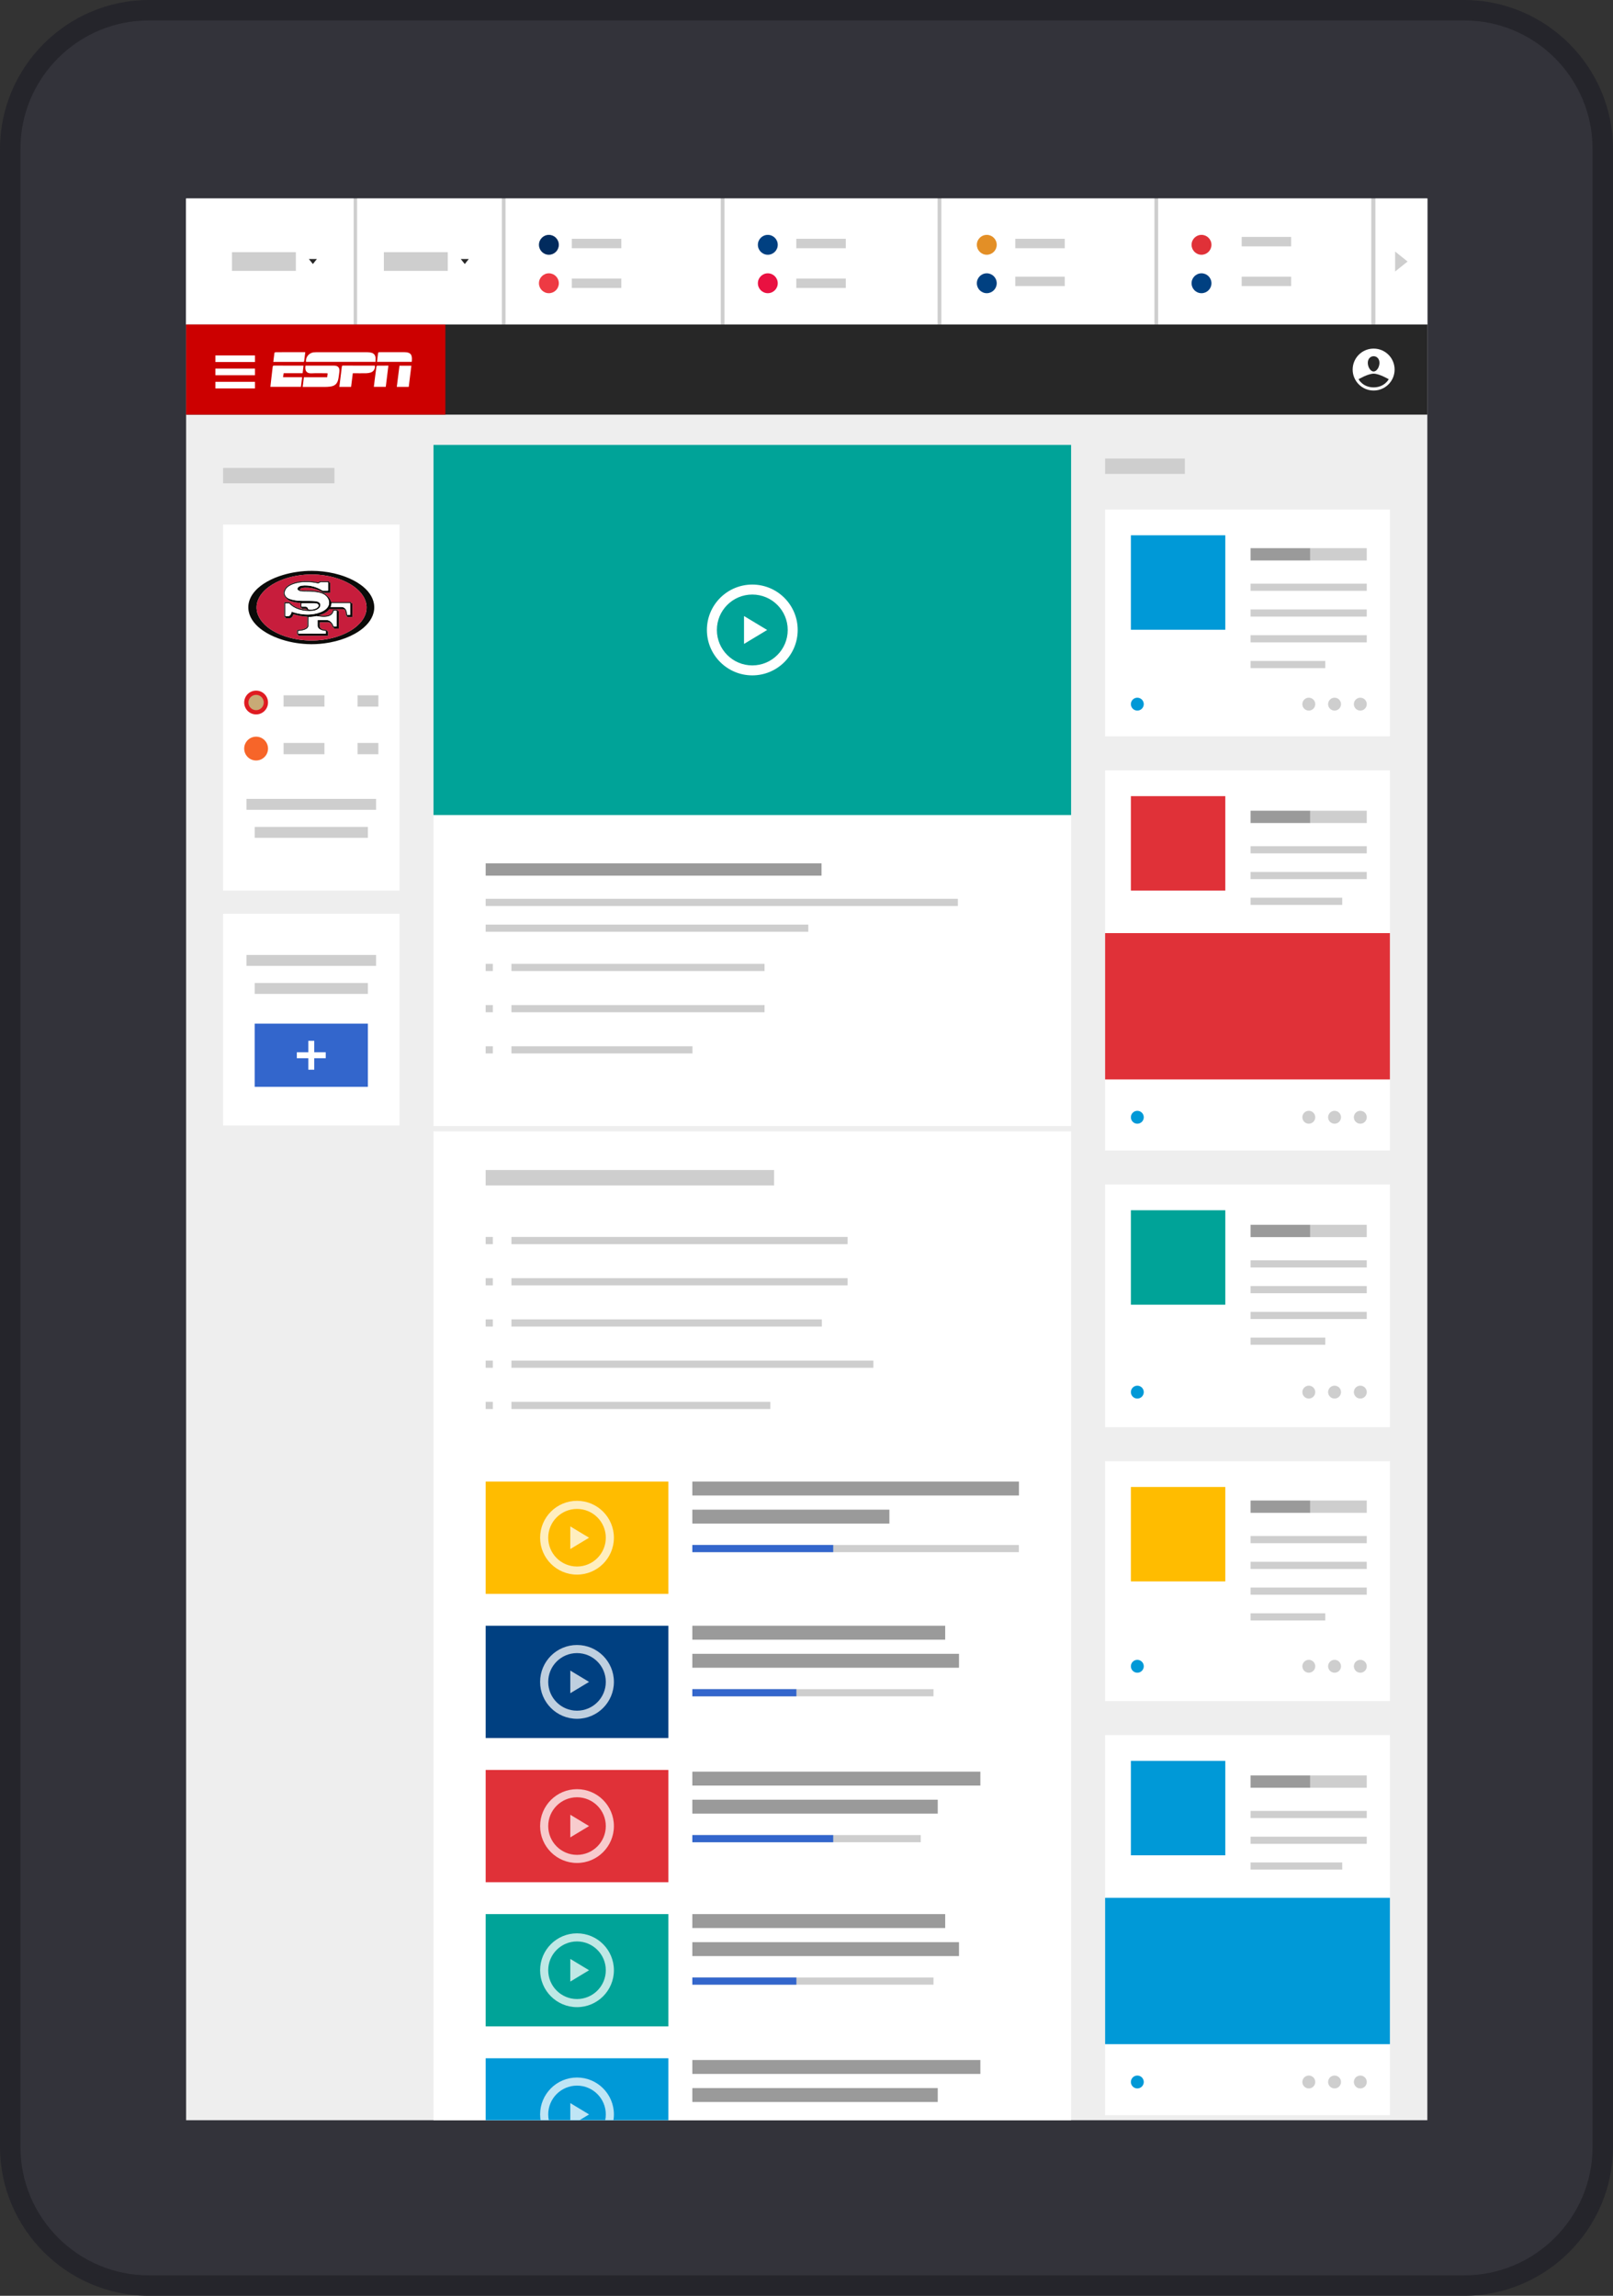
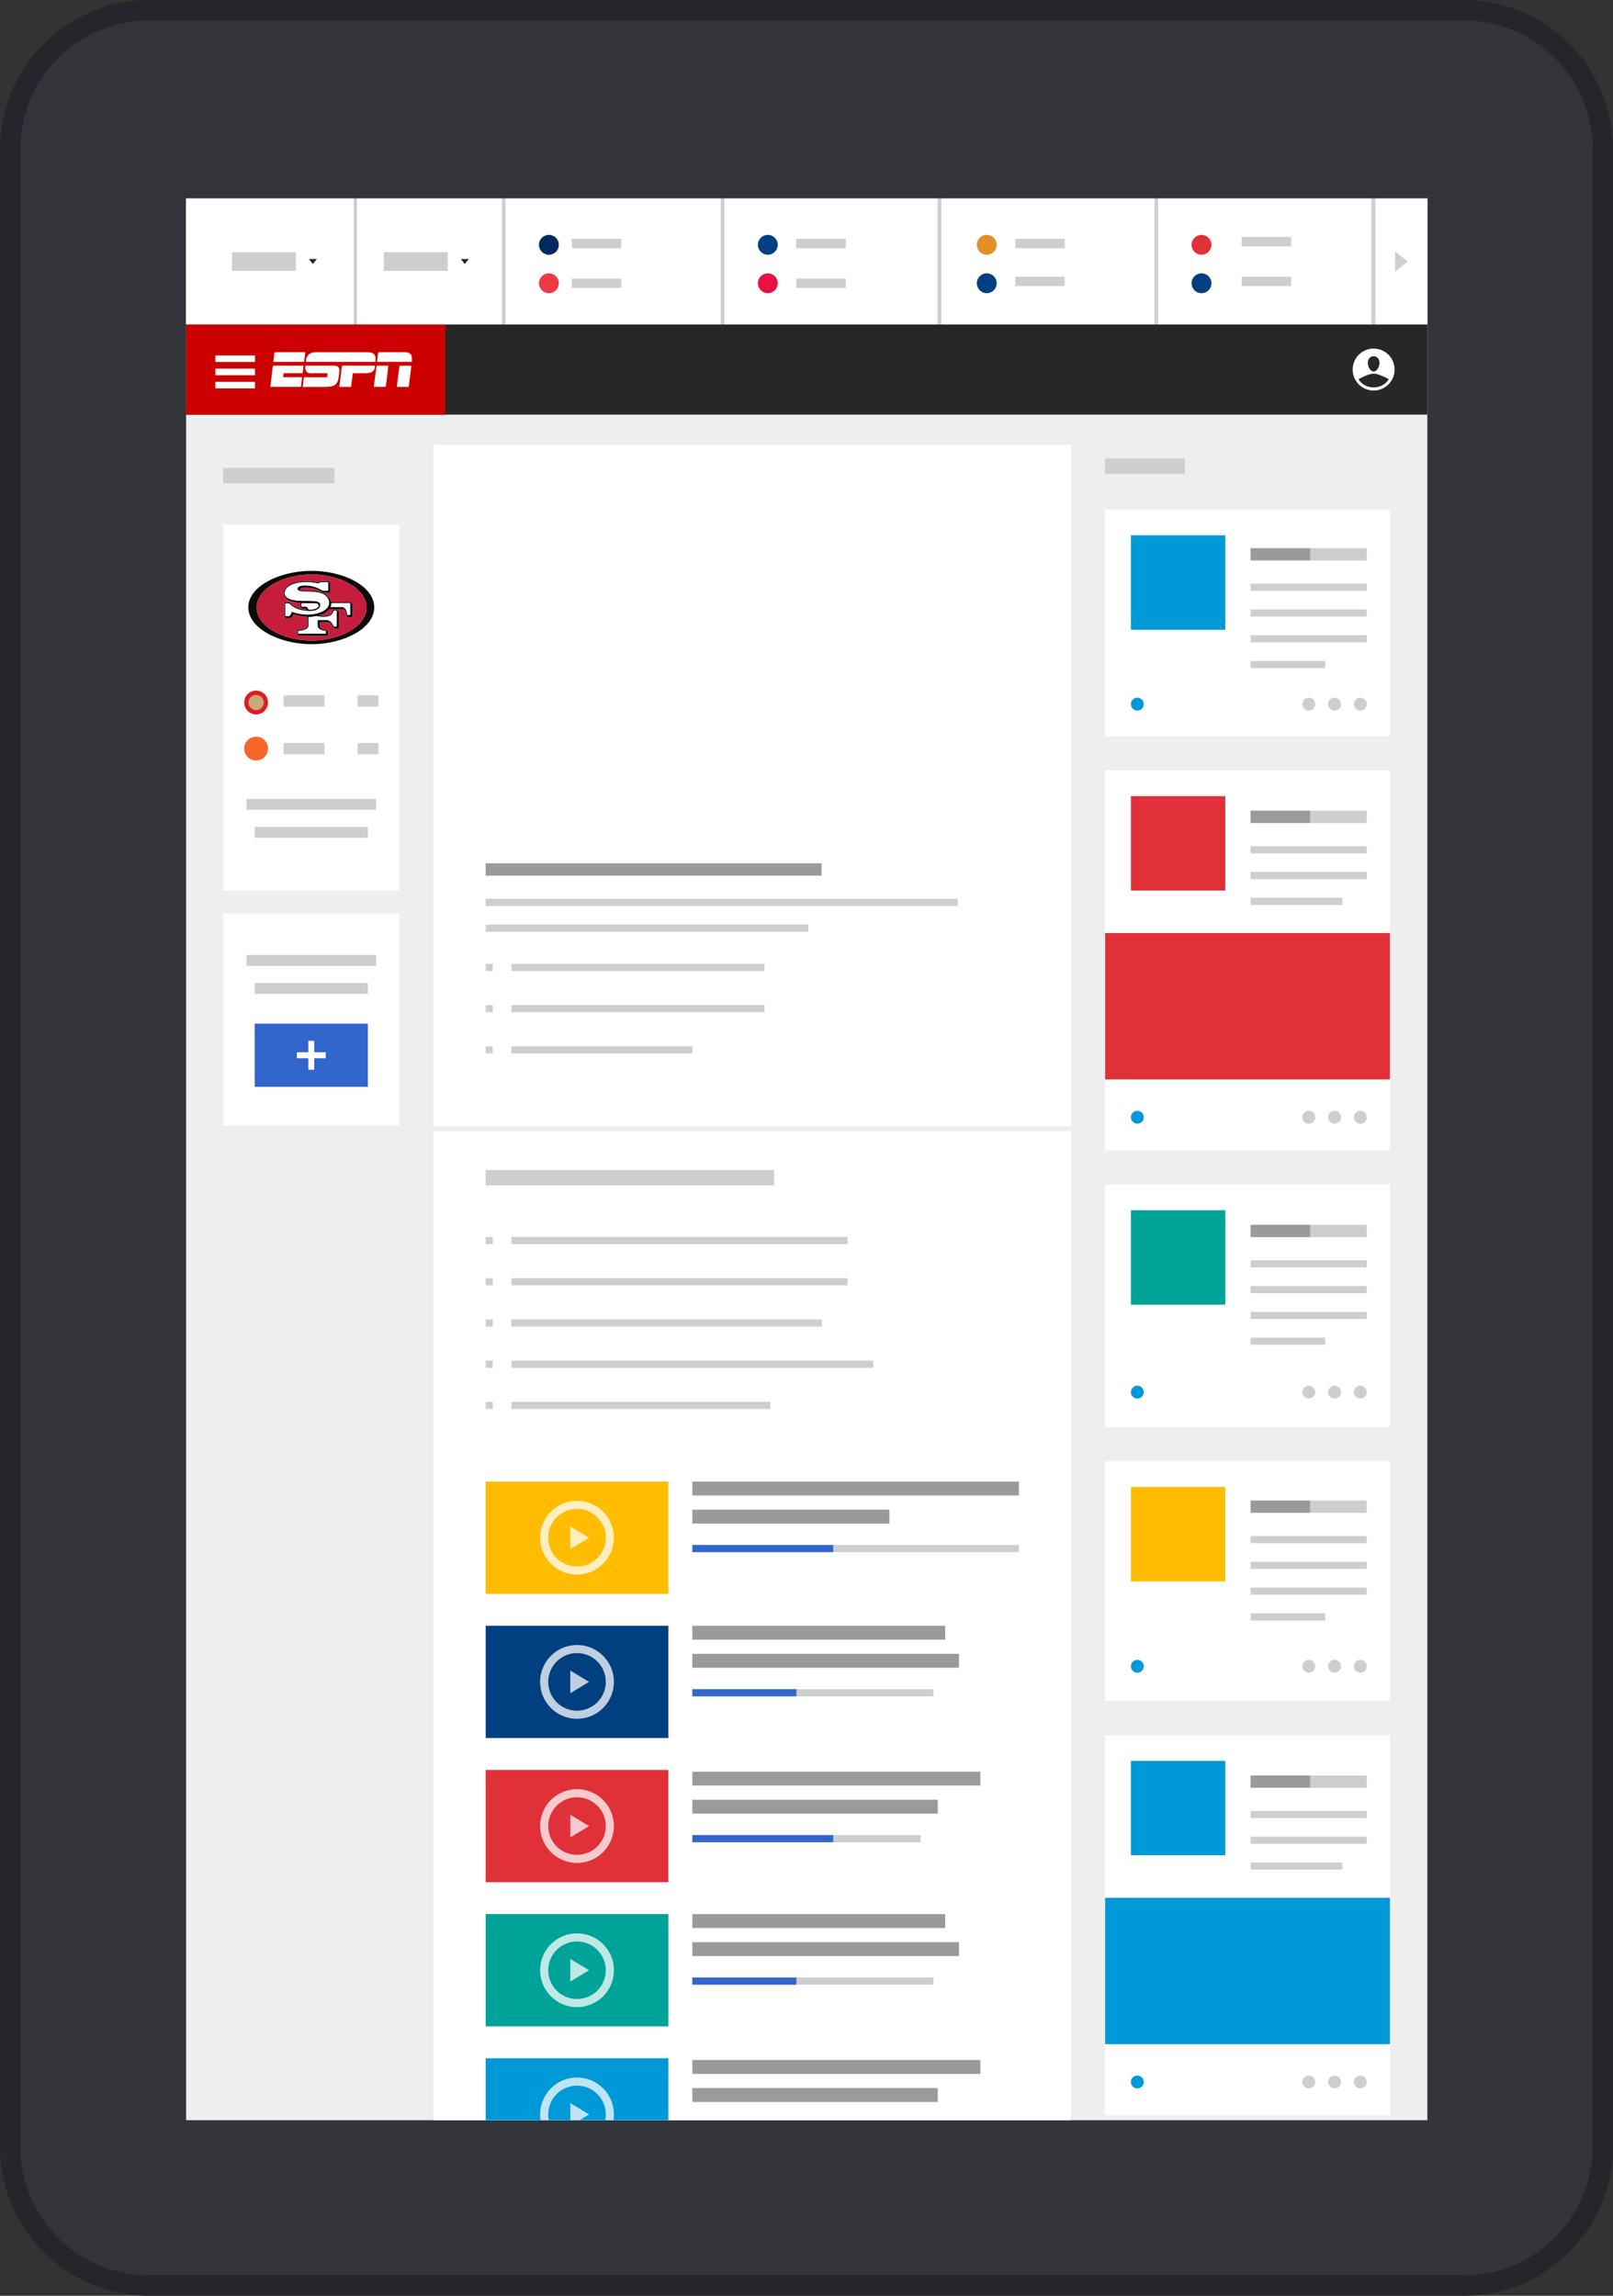
<svg xmlns="http://www.w3.org/2000/svg" xmlns:xlink="http://www.w3.org/1999/xlink" width="758.919" height="1080" viewBox="0 0 758.919 1080">
  <rect x="0" y="0" width="758.919" height="1080" fill="#333333" stroke="none" />
  <path fill="#25252B" d="M758.918 1009.946c0 38.527-31.526 70.054-70.054 70.054h-618.811c-38.532 0-70.053-31.526-70.053-70.054v-939.892c0-38.533 31.521-70.054 70.053-70.054h618.812c38.527 0 70.054 31.521 70.054 70.054v939.892z" />
  <path fill="#33333A" d="M9.607 70.054c0-33.329 27.115-60.445 60.445-60.445h618.812c33.329 0 60.445 27.116 60.445 60.445v939.893c0 33.329-27.116 60.445-60.445 60.445h-618.811c-33.33 0-60.445-27.116-60.445-60.445v-939.893z" />
  <defs>
    <path id="a" d="M87.567 93.402h584v904h-584z" />
  </defs>
  <clipPath id="b">
    <use xlink:href="#a" overflow="visible" />
  </clipPath>
  <g clip-path="url(#b)">
    <path fill="#eee" d="M87.567 93.402h584v904h-584z" />
    <path fill="#CECECE" d="M87.567 93.402h584v59.245h-584z" />
    <path fill="#fff" d="M87.567 93.402h78.832v59.245h-78.832z" />
    <path fill="#CECECE" d="M109.142 118.625h30.066v8.8h-30.066z" />
    <path fill="#272727" d="M147.208 124.206l-1.89-2.363h3.782l-1.892 2.363z" />
    <path fill="#fff" d="M647.121 93.402h24.446v59.245h-24.446z" />
    <path fill="#CECECE" d="M662.276 123.026l-5.865 4.688v-9.379l5.865 4.691z" />
    <path fill="#fff" d="M168.013 93.402h68.102v59.245h-68.102zM237.861 93.402h101.256v59.245h-101.256zM340.864 93.402h100.281v59.245h-100.281zM442.891 93.402h100.28v59.245h-100.28zM544.917 93.402h100.28v59.245h-100.28z" />
    <path fill="#CECECE" d="M180.605 118.625h30.066v8.8h-30.066z" />
    <path fill="#272727" d="M218.675 124.206l-1.891-2.363h3.782l-1.891 2.363z" />
    <circle fill="#012B5E" cx="258.252" cy="115.166" r="4.678" />
    <circle fill="#EE3A43" cx="258.252" cy="133.251" r="4.678" />
    <path fill="#CECECE" d="M269.042 112.343h23.28v4.429h-23.28zM269.042 131.035h23.28v4.429h-23.28z" />
    <circle fill="#004081" cx="361.257" cy="115.166" r="4.676" />
    <circle fill="#E91141" cx="361.257" cy="133.251" r="4.676" />
    <path fill="#CECECE" d="M374.665 112.343h23.281v4.429h-23.281zM374.665 131.035h23.281v4.429h-23.281z" />
    <circle fill="#E38F26" cx="464.281" cy="115.166" r="4.677" />
    <circle fill="#004081" cx="464.281" cy="133.251" r="4.677" />
    <path fill="#CECECE" d="M477.688 112.343h23.284v4.429h-23.284zM477.688 130.159h23.284v4.428h-23.284z" />
    <circle fill="#E03138" cx="565.31" cy="115.166" r="4.678" />
    <circle fill="#004081" cx="565.31" cy="133.251" r="4.678" />
    <path fill="#CECECE" d="M584.206 111.464h23.284v4.428h-23.284zM584.206 130.159h23.284v4.428h-23.284z" />
    <path fill="#fff" d="M203.959 532.228h300v512.18h-300zM203.959 209.292h300v320.408h-300z" />
    <path fill="#CECECE" d="M228.506 550.409h135.701v7.242h-135.701z" />
    <g fill="#CECECE">
      <path d="M228.506 581.892h3.369v3.37h-3.369zM240.625 601.283h158.168v3.372h-158.168zM228.506 601.283h3.369v3.372h-3.369zM240.625 620.679h146.049v3.369h-146.049zM228.506 620.679h3.369v3.369h-3.369zM240.625 581.892h158.168v3.37h-158.168zM240.625 640.07h170.291v3.372h-170.291zM228.506 640.07h3.367v3.372h-3.367zM240.625 659.466h121.809v3.369h-121.809zM228.506 659.466h3.367v3.369h-3.367z" />
    </g>
    <path fill="#CECECE" d="M228.506 453.415h3.369v3.37h-3.369zM240.631 472.807h119.092v3.372h-119.092zM228.506 472.807h3.369v3.372h-3.369zM240.631 492.202h85.186v3.37h-85.186zM228.506 492.202h3.369v3.37h-3.369zM240.631 453.415h119.092v3.37h-119.092z" />
    <path fill="#9A9A9A" d="M228.506 406.124h158.027v5.794h-158.027z" />
    <path fill="#CECECE" d="M228.506 422.826h222.17v3.37h-222.17zM228.506 434.948h151.781v3.368h-151.781z" />
-     <path fill="#00A398" d="M203.959 209.292h300v174.129h-300z" />
    <g fill="#fff">
      <path d="M353.959 274.997c-11.797 0-21.359 9.563-21.359 21.36 0 11.793 9.562 21.357 21.359 21.357 11.795 0 21.359-9.564 21.359-21.357 0-11.796-9.564-21.36-21.359-21.36zm0 38.027c-9.205 0-16.668-7.463-16.668-16.667 0-9.207 7.463-16.67 16.668-16.67 9.207 0 16.668 7.463 16.668 16.67 0 9.205-7.461 16.667-16.668 16.667zM350.066 302.913l10.877-6.556-10.877-6.56z" />
    </g>
    <path fill="#FFBC00" d="M228.506 696.97h85.955v52.823h-85.955z" />
    <g opacity=".75" fill="#fff">
      <path d="M271.482 706.021c-9.588 0-17.357 7.773-17.357 17.361 0 9.585 7.77 17.357 17.357 17.357s17.359-7.772 17.359-17.357c.001-9.587-7.771-17.361-17.359-17.361zm0 30.907c-7.482 0-13.545-6.064-13.545-13.545 0-7.484 6.062-13.548 13.545-13.548s13.549 6.063 13.549 13.548c0 7.48-6.066 13.545-13.549 13.545zM268.32 728.71l8.842-5.327-8.842-5.333z" />
    </g>
    <path fill="#CECECE" d="M325.75 726.8h153.627v3.368h-153.627z" />
    <path fill="#36c" d="M325.75 726.8h66.283v3.368h-66.283z" />
    <path fill="#9A9A9A" d="M325.75 696.97h153.666v6.548h-153.666zM325.75 710.174h92.713v6.548h-92.713z" />
    <path fill="#E03138" d="M228.506 832.616h85.955v52.823h-85.955z" />
    <g opacity=".75" fill="#fff">
      <path d="M271.482 841.668c-9.588 0-17.357 7.773-17.357 17.361 0 9.585 7.77 17.357 17.357 17.357s17.359-7.772 17.359-17.357c.001-9.588-7.771-17.361-17.359-17.361zm0 30.906c-7.482 0-13.545-6.064-13.545-13.545 0-7.484 6.062-13.548 13.545-13.548s13.549 6.063 13.549 13.548c0 7.481-6.066 13.545-13.549 13.545zM268.32 864.356l8.842-5.327-8.842-5.333z" />
    </g>
    <path fill="#CECECE" d="M325.75 863.26h107.463v3.368h-107.463z" />
    <path fill="#36c" d="M325.75 863.26h66.283v3.368h-66.283z" />
    <path fill="#9A9A9A" d="M325.75 833.43h135.52v6.548h-135.52zM325.75 846.634h115.463v6.548h-115.463z" />
    <path fill="#004081" d="M228.506 764.793h85.955v52.823h-85.955z" />
    <g opacity=".75" fill="#fff">
      <path d="M271.482 773.845c-9.588 0-17.357 7.773-17.357 17.361 0 9.585 7.77 17.357 17.357 17.357s17.359-7.772 17.359-17.357c.001-9.588-7.771-17.361-17.359-17.361zm0 30.906c-7.482 0-13.545-6.064-13.545-13.545 0-7.484 6.062-13.548 13.545-13.548s13.549 6.063 13.549 13.548c0 7.481-6.066 13.545-13.549 13.545zM268.32 796.533l8.842-5.327-8.842-5.333z" />
    </g>
    <path fill="#CECECE" d="M325.75 794.623h113.463v3.368h-113.463z" />
    <path fill="#36c" d="M325.75 794.623h48.955v3.368h-48.955z" />
    <path fill="#9A9A9A" d="M325.75 764.793h118.963v6.548h-118.963zM325.75 777.997h125.463v6.548h-125.463z" />
    <path fill="#0099D7" d="M228.506 968.263h85.955v52.823h-85.955z" />
    <g opacity=".75" fill="#fff">
      <path d="M271.482 977.314c-9.588 0-17.357 7.773-17.357 17.361 0 9.585 7.77 17.357 17.357 17.357s17.359-7.772 17.359-17.357c.001-9.587-7.771-17.361-17.359-17.361zm0 30.907c-7.482 0-13.545-6.064-13.545-13.545 0-7.484 6.062-13.548 13.545-13.548s13.549 6.063 13.549 13.548c0 7.48-6.066 13.545-13.549 13.545zM268.32 1000.003l8.842-5.327-8.842-5.333z" />
    </g>
    <path fill="#CECECE" d="M325.75 998.906h107.463v3.368h-107.463z" />
    <path fill="#36c" d="M325.75 998.906h66.283v3.368h-66.283z" />
    <path fill="#9A9A9A" d="M325.75 969.076h135.52v6.548h-135.52zM325.75 982.28h115.463v6.548h-115.463z" />
    <path fill="#00A398" d="M228.506 900.439h85.955v52.823h-85.955z" />
    <g opacity=".75" fill="#fff">
      <path d="M271.482 909.491c-9.588 0-17.357 7.773-17.357 17.361 0 9.585 7.77 17.357 17.357 17.357s17.359-7.772 17.359-17.357c.001-9.587-7.771-17.361-17.359-17.361zm0 30.906c-7.482 0-13.545-6.064-13.545-13.545 0-7.484 6.062-13.548 13.545-13.548s13.549 6.063 13.549 13.548c0 7.481-6.066 13.545-13.549 13.545zM268.32 932.18l8.842-5.327-8.842-5.333z" />
    </g>
    <path fill="#CECECE" d="M325.75 930.27h113.463v3.368h-113.463z" />
    <path fill="#36c" d="M325.75 930.27h48.955v3.368h-48.955z" />
    <path fill="#9A9A9A" d="M325.75 900.439h118.963v6.548h-118.963zM325.75 913.644h125.463v6.548h-125.463z" />
    <path fill="#CECECE" d="M519.959 215.7h37.52v7.24h-37.52z" />
    <path fill="#fff" d="M519.959 239.69h134v106.713h-134z" />
    <path fill="#9A9A9A" d="M588.4 257.872h28.088v5.793h-28.088z" />
    <path fill="#CECECE" d="M616.488 257.872h26.58v5.793h-26.58zM588.4 274.573h54.668v3.371h-54.668zM588.4 286.696h54.668v3.367h-54.668zM588.4 298.815h54.668v3.371h-54.668zM588.4 310.937h35.125v3.369h-35.125z" />
    <path fill="#0099D7" d="M532.08 251.812h44.428v44.428h-44.428z" />
    <circle fill="#0099D7" cx="535.114" cy="331.247" r="3.034" />
    <path fill="#CECECE" d="M640.033 334.282c-1.676 0-3.035-1.359-3.035-3.035 0-1.678 1.359-3.035 3.035-3.035 1.678 0 3.035 1.357 3.035 3.035 0 1.676-1.357 3.035-3.035 3.035zm-9.086-3.035c0-1.676-1.359-3.035-3.035-3.035-1.678 0-3.035 1.359-3.035 3.035s1.357 3.035 3.035 3.035c1.676 0 3.035-1.359 3.035-3.035zm-12.119 0c0-1.676-1.359-3.035-3.037-3.035-1.674 0-3.035 1.359-3.035 3.035s1.361 3.035 3.035 3.035c1.678 0 3.037-1.359 3.037-3.035z" />
    <path fill="#fff" d="M519.959 557.208h134v114.178h-134z" />
    <path fill="#9A9A9A" d="M588.4 576.183h28.088v5.793h-28.088z" />
    <path fill="#CECECE" d="M616.488 576.183h26.58v5.793h-26.58zM588.4 592.882h54.668v3.367h-54.668zM588.4 605.003h54.668v3.367h-54.668zM588.4 617.124h54.668v3.367h-54.668zM588.4 629.245h35.125v3.367h-35.125z" />
    <path fill="#00A398" d="M532.08 569.327h44.428v44.428h-44.428z" />
    <circle fill="#0099D7" cx="535.114" cy="654.886" r="3.034" />
    <path fill="#CECECE" d="M640.033 657.919c-1.676 0-3.035-1.357-3.035-3.033 0-1.678 1.359-3.037 3.035-3.037 1.678 0 3.035 1.359 3.035 3.037 0 1.676-1.357 3.033-3.035 3.033zm-9.086-3.033c0-1.678-1.359-3.037-3.035-3.037-1.678 0-3.035 1.359-3.035 3.037 0 1.676 1.357 3.033 3.035 3.033 1.676 0 3.035-1.357 3.035-3.033zm-12.119 0c0-1.678-1.359-3.037-3.037-3.037-1.674 0-3.035 1.359-3.035 3.037 0 1.676 1.361 3.033 3.035 3.033 1.678 0 3.037-1.357 3.037-3.033z" />
    <path fill="#fff" d="M519.959 362.403h134v178.805h-134z" />
    <path fill="#E03138" d="M519.959 438.958h134v68.834h-134z" />
    <path fill="#9A9A9A" d="M588.4 381.378h28.088v5.793h-28.088z" />
    <path fill="#CECECE" d="M616.488 381.378h26.58v5.793h-26.58zM588.4 398.077h54.668v3.367h-54.668zM588.4 410.198h54.668v3.367h-54.668zM588.4 422.319h43.125v3.367h-43.125z" />
    <path fill="#E03138" d="M532.08 374.522h44.428v44.428h-44.428z" />
    <circle fill="#0099D7" cx="535.114" cy="525.589" r="3.034" />
    <path fill="#CECECE" d="M640.033 528.624c-1.676 0-3.035-1.357-3.035-3.033 0-1.678 1.359-3.037 3.035-3.037 1.678 0 3.035 1.359 3.035 3.037 0 1.676-1.357 3.033-3.035 3.033zm-9.086-3.033c0-1.678-1.359-3.037-3.035-3.037-1.678 0-3.035 1.359-3.035 3.037 0 1.676 1.357 3.033 3.035 3.033 1.676 0 3.035-1.357 3.035-3.033zm-12.119 0c0-1.678-1.359-3.037-3.037-3.037-1.674 0-3.035 1.359-3.035 3.037 0 1.676 1.361 3.033 3.035 3.033 1.678 0 3.037-1.357 3.037-3.033z" />
    <path fill="#fff" d="M519.959 816.231h134v178.805h-134z" />
    <path fill="#0099D7" d="M519.959 892.786h134v68.834h-134z" />
    <path fill="#9A9A9A" d="M588.4 835.206h28.088v5.793h-28.088z" />
    <path fill="#CECECE" d="M616.488 835.206h26.58v5.793h-26.58zM588.4 851.905h54.668v3.367h-54.668zM588.4 864.026h54.668v3.367h-54.668zM588.4 876.147h43.125v3.367h-43.125z" />
    <path fill="#0099D7" d="M532.08 828.351h44.428v44.428h-44.428z" />
    <circle fill="#0099D7" cx="535.114" cy="979.417" r="3.034" />
    <path fill="#CECECE" d="M640.033 982.452c-1.676 0-3.035-1.357-3.035-3.033 0-1.678 1.359-3.037 3.035-3.037 1.678 0 3.035 1.359 3.035 3.037 0 1.676-1.357 3.033-3.035 3.033zm-9.086-3.033c0-1.678-1.359-3.037-3.035-3.037-1.678 0-3.035 1.359-3.035 3.037 0 1.676 1.357 3.033 3.035 3.033 1.676 0 3.035-1.357 3.035-3.033zm-12.119 0c0-1.678-1.359-3.037-3.037-3.037-1.674 0-3.035 1.359-3.035 3.037 0 1.676 1.361 3.033 3.035 3.033 1.678 0 3.037-1.357 3.037-3.033z" />
    <path fill="#fff" d="M519.959 687.386h134v112.846h-134z" />
    <path fill="#9A9A9A" d="M588.4 705.882h28.088v5.795h-28.088z" />
    <path fill="#CECECE" d="M616.488 705.882h26.58v5.795h-26.58zM588.4 722.585h54.668v3.367h-54.668zM588.4 734.704h54.668v3.371h-54.668zM588.4 746.827h54.668v3.367h-54.668zM588.4 758.948h35.125v3.367h-35.125z" />
    <path fill="#FFBC00" d="M532.08 699.507h44.428v44.428h-44.428z" />
    <circle fill="#0099D7" cx="535.114" cy="783.858" r="3.034" />
    <path fill="#CECECE" d="M640.033 786.894c-1.676 0-3.035-1.357-3.035-3.033 0-1.678 1.359-3.037 3.035-3.037 1.678 0 3.035 1.359 3.035 3.037 0 1.675-1.357 3.033-3.035 3.033zm-9.086-3.034c0-1.678-1.359-3.037-3.035-3.037-1.678 0-3.035 1.359-3.035 3.037 0 1.676 1.357 3.033 3.035 3.033 1.676.001 3.035-1.357 3.035-3.033zm-12.119 0c0-1.678-1.359-3.037-3.037-3.037-1.674 0-3.035 1.359-3.035 3.037 0 1.676 1.361 3.033 3.035 3.033 1.678.001 3.037-1.357 3.037-3.033z" />
    <path fill="#fff" d="M104.959 429.844h83v99.615h-83z" />
    <path fill="#36c" d="M119.826 481.547h53.268v29.729h-53.268z" />
    <g fill="#CECECE">
      <path d="M115.982 449.234h60.955v5.133h-60.955zM119.826 462.428h53.268v5.129h-53.268z" />
    </g>
    <path fill="#fff" d="M153.258 495.014h-5.403v-5.399h-2.796v5.399h-5.399v2.798h5.399v5.401h2.796v-5.401h5.403z" />
    <path fill="#CECECE" d="M104.959 220.13h52.396v7.24h-52.396z" />
    <path fill="#fff" d="M104.959 246.773h83v172.161h-83z" />
    <path fill="#C8AA76" d="M120.496 335.083c-2.538 0-4.604-2.064-4.604-4.602 0-2.54 2.065-4.605 4.604-4.605s4.605 2.066 4.605 4.605c.001 2.538-2.066 4.602-4.605 4.602z" />
    <path fill="#DF1C22" d="M120.496 326.876c1.988 0 3.605 1.617 3.605 3.605 0 1.986-1.617 3.602-3.605 3.602-1.987 0-3.604-1.616-3.604-3.602.001-1.987 1.617-3.605 3.604-3.605m0-2c-3.094 0-5.604 2.509-5.604 5.605 0 3.092 2.51 5.602 5.604 5.602 3.096 0 5.605-2.51 5.605-5.602.001-3.096-2.509-5.605-5.605-5.605z" />
    <circle fill="#F76529" cx="120.497" cy="352.15" r="5.604" />
    <path fill="#CECECE" d="M133.424 327.098h19.223v5.306h-19.223zM133.424 349.498h19.223v5.305h-19.223z" />
    <g fill="#CECECE">
      <path d="M168.24 327.098h9.787v5.306h-9.787zM168.24 349.498h9.787v5.305h-9.787z" />
    </g>
    <g fill="#CECECE">
      <path d="M115.982 375.812h60.955v5.131h-60.955zM119.826 389.004h53.268v5.131h-53.268z" />
    </g>
    <path fill="#272727" d="M87.567 152.647h584v42.406h-584z" />
    <path fill="#c00" d="M87.567 152.647h121.981v42.406h-121.981z" />
    <circle fill="#fff" cx="646.296" cy="173.852" r="9.866" />
    <path fill="#272727" d="M649.041 170.7c0 1.91-1.23 4.064-2.745 4.064-1.516 0-2.744-2.154-2.744-4.064 0-1.912 1.229-3.127 2.744-3.127 1.515 0 2.745 1.215 2.745 3.127zM639.187 178.398s4.435-2.616 7.109-2.616c2.673 0 7.105 2.616 7.105 2.616s-1.994 3.836-7.105 3.836c-5.112 0-7.109-3.836-7.109-3.836z" />
    <g fill="#fff">
      <path d="M101.34 167.202h18.63v3.105h-18.63zM101.34 173.412h18.63v3.105h-18.63zM101.34 179.622h18.63v3.105h-18.63z" />
    </g>
    <path fill-rule="evenodd" clip-rule="evenodd" fill="#fff" d="M176.682 170.214h-32.694c-.276-2.158 1.353-4.188 3.556-4.453.449-.056.899-.078 1.351-.078 7.938-.006 15.87-.012 23.806.004.658.002 1.334.081 1.972.229 1.146.266 1.835 1.041 1.993 2.194.09.667.016 1.362.016 2.104zm-30.102 5.405c2.383-.122 4.776-.03 7.161-.026l.415.065-.213 1.802h-10.962c-.191 1.552-.371 3.03-.565 4.566h.786c3.207 0 6.405.01 9.611-.004.75-.005 1.502-.043 2.25-.123 2.548-.266 3.771-1.418 4.179-3.938.174-1.037.321-2.079.436-3.123.208-1.904-.64-2.836-2.557-2.836-4.232-.003-8.473 0-12.705 0h-.678c-.411 2.585.625 3.733 2.842 3.617zm-5.002 6.366c.189-1.506.374-2.97.565-4.533h-8.973l.298-1.889h8.914l.428-3.523c-.252-.02-.419-.037-.589-.037-4.406-.003-8.808.004-13.214-.016-.503-.004-.664.154-.715.639-.184 1.751-.409 3.498-.611 5.248-.157 1.36-.312 2.717-.464 4.111h14.361zm23.613.01l.799-6.406h.733c1.87 0 3.744.03 5.613-.012.679-.016 1.38-.117 2.025-.32 1.404-.43 2.199-1.732 2.046-3.207l-.303-.047c-4.904 0-9.803.004-14.713-.016-.456 0-.52.238-.562.588-.112.964-.232 1.92-.354 2.88-.268 2.171-.535 4.339-.81 6.54h5.526zm28.597-12.482c.211-2.805-.747-3.836-3.56-3.836h-11.228c-1.052 0-1.066-.002-1.201 1.069-.146 1.143-.268 2.284-.4 3.468h16.334l.055-.701zm-50.972-3.836h-9.862c-1.096 0-2.192-.017-3.286.014-.196.006-.531.193-.552.334-.202 1.371-.355 2.753-.527 4.217h4.373c3.16 0 6.321 0 9.475-.004.294 0 .621.088.674-.377.159-1.356.333-2.718.516-4.184h-.811zm45.142 6.363c-.421 3.326-.84 6.631-1.267 9.959h5.622l1.226-9.959h-5.581zm-10.516-.01c-.125 0-.321.346-.35.549-.266 1.912-.505 3.833-.75 5.75-.151 1.207-.299 2.418-.447 3.66h5.611c.406-3.307.813-6.586 1.234-9.984-1.824 0-3.563-.013-5.298.025z" />
    <path fill="#FEFEFE" d="M146.859 268.539c-2.424-.014-4.832.164-7.228.519-2.144.316-4.255.774-6.333 1.388-2.647.784-5.2 1.8-7.607 3.16-2.091 1.181-4.014 2.578-5.629 4.372-.985 1.096-1.809 2.303-2.387 3.665-.838 1.978-1.07 4.022-.627 6.133.369 1.753 1.159 3.312 2.232 4.734 1.214 1.608 2.701 2.925 4.345 4.073 2.308 1.609 4.818 2.819 7.458 3.776 4.308 1.561 8.76 2.404 13.333 2.63 2.743.136 5.477.02 8.201-.337 1.818-.238 3.617-.579 5.395-1.037 3.089-.793 6.06-1.891 8.854-3.439 1.994-1.105 3.842-2.41 5.437-4.051 1.309-1.346 2.371-2.857 3.056-4.617.688-1.766.902-3.587.592-5.46-.284-1.715-.975-3.266-1.959-4.69-1.178-1.703-2.668-3.09-4.34-4.292-2.18-1.568-4.562-2.754-7.066-3.703-3.474-1.316-7.068-2.125-10.756-2.539-1.65-.185-3.309-.282-4.971-.285z" />
    <path fill-rule="evenodd" clip-rule="evenodd" fill="#0B0B09" d="M146.859 268.539c1.662.002 3.32.1 4.971.285 3.688.414 7.282 1.223 10.756 2.539 2.505.949 4.887 2.135 7.066 3.703 1.672 1.202 3.162 2.588 4.34 4.292.984 1.424 1.675 2.975 1.959 4.69.311 1.874.096 3.694-.592 5.46-.685 1.76-1.747 3.271-3.056 4.617-1.595 1.641-3.442 2.945-5.437 4.051-2.795 1.548-5.766 2.646-8.854 3.439-1.777.458-3.576.798-5.395 1.037-2.725.356-5.458.473-8.201.337-4.573-.226-9.025-1.069-13.333-2.63-2.64-.957-5.15-2.167-7.458-3.776-1.644-1.148-3.131-2.464-4.345-4.073-1.073-1.423-1.863-2.981-2.232-4.734-.443-2.111-.211-4.155.627-6.133.578-1.362 1.401-2.569 2.387-3.665 1.615-1.794 3.538-3.191 5.629-4.372 2.407-1.36 4.96-2.376 7.607-3.16 2.078-.614 4.189-1.071 6.333-1.388 2.396-.355 4.805-.533 7.228-.519zm-.107 1.712c-1.216-.005-2.292.038-3.368.125-1.299.103-2.589.267-3.871.494-2.091.369-4.138.9-6.135 1.623-2.424.877-4.716 2.009-6.804 3.529-1.562 1.138-2.946 2.452-4.028 4.063-1.022 1.525-1.674 3.188-1.806 5.032-.101 1.4.115 2.758.622 4.07.677 1.753 1.755 3.234 3.081 4.546 1.166 1.152 2.473 2.124 3.877 2.963 2.472 1.478 5.123 2.523 7.898 3.271 1.994.538 4.022.901 6.075 1.123 1.062.115 2.128.182 3.194.211 1.207.033 2.413.015 3.618-.061 1.217-.076 2.432-.203 3.64-.387 1.286-.197 2.562-.45 3.822-.775 2.662-.684 5.221-1.636 7.624-2.979 1.949-1.09 3.732-2.395 5.234-4.061 1.045-1.161 1.893-2.448 2.444-3.917.592-1.582.775-3.209.49-4.88-.238-1.398-.771-2.684-1.529-3.878-1.11-1.747-2.572-3.155-4.232-4.369-2.239-1.635-4.713-2.812-7.326-3.709-2.994-1.028-6.078-1.631-9.229-1.899-1.139-.095-2.283-.148-3.291-.135z" />
    <path fill-rule="evenodd" clip-rule="evenodd" fill="#C71D3C" d="M146.752 270.251c1.008-.013 2.152.04 3.293.136 3.15.268 6.234.871 9.229 1.899 2.613.897 5.087 2.075 7.326 3.709 1.66 1.213 3.122 2.622 4.232 4.369.759 1.194 1.291 2.479 1.529 3.878.285 1.671.102 3.298-.49 4.88-.552 1.47-1.399 2.757-2.444 3.917-1.502 1.666-3.285 2.971-5.234 4.061-2.403 1.342-4.962 2.294-7.624 2.979-1.261.325-2.536.578-3.822.775-1.208.184-2.423.311-3.64.387-1.205.076-2.411.094-3.618.061-1.066-.03-2.132-.096-3.194-.211-2.053-.221-4.081-.585-6.075-1.123-2.775-.748-5.427-1.793-7.898-3.271-1.404-.839-2.711-1.811-3.877-2.963-1.326-1.312-2.404-2.792-3.081-4.546-.507-1.312-.723-2.67-.622-4.07.132-1.843.783-3.506 1.806-5.032 1.082-1.611 2.467-2.926 4.028-4.063 2.088-1.521 4.38-2.652 6.804-3.529 1.997-.723 4.044-1.254 6.135-1.623 1.282-.227 2.572-.391 3.871-.494 1.074-.088 2.15-.131 3.366-.126zm-2.248 16.665l-.229-.001c-.748-.068-1.49-.168-2.225-.332-2.237-.501-4.236-1.442-5.813-3.16-.047-.051-.097-.066-.161-.066-.721.002-1.442.003-2.163-.001-.11 0-.136.035-.136.14.002 2.213.003 4.428-.001 6.642 0 .125.04.161.157.154.123-.007.281-.042.358.019.091.073.036.241.03.365-.006.128.044.151.158.15.584-.005 1.166-.013 1.75.002.396.009.713-.14.991-.404.384-.365.612-.826.799-1.312.087-.225.06-.188.266-.122 2.021.667 4.095 1.032 6.219 1.113.142.006.163.049.163.177-.004 1.35-.004 2.7 0 4.049 0 .247-.076.462-.222.654-.296.384-.708.6-1.144.77-1.069.414-2.185.591-3.325.618-.132.003-.173.036-.172.172.009.532.003 1.064.003 1.596 0 .381 0 .386.38.382.114-.001.173.022.157.15l-.004.246c-.012.118.023.157.149.156 4.571-.003 9.144-.003 13.714 0 .115 0 .148-.029.146-.145l-.002-1.672c-.002-.287.036-.219-.218-.293-.323-.093-.327-.09-.325-.421 0-.101-.022-.138-.134-.146-.59-.048-1.175-.124-1.753-.268-.505-.126-.911-.403-1.26-.773-.109-.113-.207-.236-.205-.414.005-.686.005-1.371 0-2.056-.002-.116.033-.146.146-.145 1.295.003 2.589-.015 3.881.01.537.011 1.014.242 1.342.692.352.478.606 1.005.775 1.573.021.065.027.131.132.134.29.009.29.016.375.29l.044.146c.018.083.059.113.147.112.654-.004 1.311-.004 1.965 0 .098.001.13-.024.13-.127-.002-2.695-.002-5.389 0-8.084 0-.109-.034-.138-.139-.136-.132.003-.301.059-.383-.026-.084-.083-.029-.253-.025-.384.002-.111-.039-.136-.143-.135l-1.764.002c-.351.001-.275-.05-.341.28-.163.829-.544 1.514-1.275 1.973-.641.4-1.354.553-2.095.62-.587.054-1.175.043-1.761-.002-.481-.037-.96-.086-1.439-.162l.019-.029.158-.053c.751-.221 1.486-.481 2.189-.826.963-.471 1.824-1.071 2.5-1.913.087-.108.172-.146.306-.146 1.928.004 3.854.003 5.783.001.164 0 .326.01.489.033.502.072.877.28 1.061.806.247.704.327 1.418.29 2.155-.011.193-.011.193.187.193.377 0 .381.001.345.375-.014.136.023.176.162.174.705-.006 1.41-.007 2.116.002.148.001.173-.049.172-.183-.004-2.035-.004-4.069.002-6.104 0-.152-.04-.188-.187-.184-.365.011-.372.003-.362-.36.004-.146-.035-.187-.184-.187-2.221.005-4.439.003-6.659.003l-2.47.002c-.112.001-.166-.018-.194-.145-.124-.582-.376-1.109-.704-1.604-.306-.465-.716-.837-1.098-1.235-.768-.805-1.68-1.386-2.75-1.688-1.19-.335-2.404-.561-3.637-.668-1.035-.091-2.072-.1-3.109-.12-.665-.014-1.33.025-1.992-.041-.432-.045-.867-.043-1.283-.198-.192-.074-.242-.085-.083-.298.295-.397.716-.606 1.188-.698.826-.161 1.663-.177 2.504-.136.837.041 1.666.151 2.483.335 1.728.388 3.331 1.068 4.817 2.03.07.047.142.069.228.069.966-.002 1.933-.004 2.899.002.128.001.16-.035.16-.162-.005-1.514-.005-3.028 0-4.541 0-.139-.032-.182-.176-.178-.372.01-.381.003-.371-.369.004-.144-.041-.178-.179-.177-1.341.005-2.681.004-4.02.001-.116-.001-.205.032-.292.103l-.497.384c-.077.064-.149.077-.241.055-1.534-.37-3.092-.565-4.665-.629-1.115-.047-2.229-.012-3.337.12-1.047.125-2.078.322-3.083.642-.985.314-1.952.674-2.816 1.257-.855.577-1.563 1.291-1.954 2.265-.459 1.151-.354 2.239.432 3.23.168.213.391.376.568.58.471.538 1.043.938 1.703 1.194 1.538.597 3.147.857 4.783.973.149.01.183.052.182.195-.01.634-.004 1.268-.006 1.902 0 .083-.004.148.115.146.132-.005.299-.058.388.021.097.086.028.261.031.396.001.1.044.117.13.117.476-.004.952-.004 1.427 0l.366.025c.296.051.532.178.646.486z" />
    <path fill-rule="evenodd" clip-rule="evenodd" fill="#0B0B09" d="M144.504 286.916c-.114-.308-.35-.435-.641-.484-.121-.021-.243-.025-.366-.025-.475-.004-.951-.004-1.427 0-.086 0-.129-.017-.13-.117-.003-.135.065-.31-.031-.396-.089-.079-.256-.025-.388-.021-.119.003-.115-.063-.115-.146.002-.635-.004-1.268.006-1.902.001-.143-.032-.185-.182-.195-1.636-.116-3.245-.376-4.783-.973-.66-.256-1.232-.656-1.703-1.194-.178-.204-.4-.367-.568-.58-.785-.991-.891-2.079-.432-3.23.391-.974 1.099-1.688 1.954-2.265.864-.583 1.831-.942 2.816-1.257 1.005-.32 2.036-.517 3.083-.642 1.107-.132 2.222-.167 3.337-.12 1.573.063 3.131.259 4.665.629.092.022.164.01.241-.055l.497-.384c.087-.07.176-.104.292-.103 1.339.003 2.679.004 4.02-.001.138-.001.183.033.179.177-.01.372-.001.379.371.369.144-.004.176.039.176.178-.005 1.513-.005 3.026 0 4.541 0 .126-.032.163-.16.162-.967-.006-1.934-.004-2.899-.002-.086 0-.157-.022-.228-.069-1.486-.961-3.09-1.642-4.817-2.03-.817-.184-1.646-.295-2.483-.335-.841-.041-1.678-.025-2.504.136-.473.092-.894.3-1.188.698-.159.213-.109.225.083.298.416.155.852.153 1.283.198.662.066 1.327.027 1.992.041 1.037.021 2.074.029 3.109.12 1.232.108 2.446.333 3.637.668 1.07.301 1.982.883 2.75 1.688.382.398.792.771 1.098 1.235.328.495.58 1.022.704 1.604.028.127.082.146.194.145.824-.004 1.647-.002 2.47-.002 2.22 0 4.438.002 6.659-.003.148 0 .188.041.184.187-.01.364-.003.372.362.36.146-.004.187.032.187.184-.006 2.035-.006 4.069-.002 6.104.001.133-.023.184-.172.183-.706-.009-1.411-.008-2.116-.002-.139.002-.176-.038-.162-.174.036-.374.032-.375-.345-.375-.197 0-.197 0-.187-.193.037-.737-.043-1.452-.29-2.155-.184-.526-.559-.734-1.061-.806-.163-.023-.325-.033-.489-.033-1.929.002-3.855.003-5.783-.001-.134 0-.219.038-.306.146-.676.842-1.537 1.442-2.5 1.913-.703.345-1.438.605-2.189.826l-.158.053-.019.029c.479.075.958.125 1.439.162.586.045 1.174.056 1.761.002.74-.067 1.454-.22 2.095-.62.731-.459 1.112-1.144 1.275-1.973.065-.331-.01-.279.341-.28l1.764-.002c.104-.001.145.024.143.135-.004.131-.059.3.025.384.082.085.251.029.383.026.104-.002.139.026.139.136-.002 2.695-.002 5.39 0 8.084 0 .103-.032.128-.13.127-.654-.004-1.311-.004-1.965 0-.089.001-.13-.029-.147-.112l-.044-.146c-.085-.274-.085-.281-.375-.29-.104-.003-.11-.069-.132-.134-.169-.568-.424-1.095-.775-1.573-.328-.45-.805-.681-1.342-.692-1.292-.025-2.586-.007-3.881-.01-.113-.001-.148.029-.146.145.005.685.005 1.37 0 2.056-.002.178.096.3.205.414.349.37.755.647 1.26.773.578.144 1.163.22 1.753.268.111.008.134.046.134.146-.002.331.002.328.325.421.254.074.216.006.218.293l.002 1.672c.002.116-.031.145-.146.145-4.57-.003-9.143-.003-13.714 0-.126.001-.161-.038-.149-.156l.004-.246c.016-.128-.043-.151-.157-.15-.38.004-.38-.001-.38-.382 0-.531.006-1.063-.003-1.596-.001-.136.04-.168.172-.172 1.141-.027 2.256-.205 3.325-.618.436-.17.848-.386 1.144-.77.146-.192.222-.407.222-.654-.004-1.349-.004-2.699 0-4.049 0-.127-.021-.171-.163-.177-2.124-.082-4.198-.447-6.219-1.113-.206-.067-.179-.104-.266.122-.187.486-.415.946-.799 1.312-.278.264-.596.413-.991.404-.584-.015-1.166-.007-1.75-.002-.114.001-.164-.022-.158-.15.006-.124.061-.292-.03-.365-.077-.061-.235-.025-.358-.019-.117.007-.157-.029-.157-.154.004-2.213.003-4.428.001-6.642 0-.105.025-.141.136-.14.721.004 1.442.003 2.163.001.064 0 .114.015.161.066 1.577 1.718 3.576 2.659 5.813 3.16.734.164 1.477.264 2.225.332l.224-.001zm-.383-4.258c1.437 0 2.873 0 4.305.152.562.06 1.105.195 1.588.508.409.267.698.622.729 1.127.043.737-.27 1.34-.812 1.804-.818.701-1.811 1.008-2.862 1.125-.979.109-1.961.094-2.941.011-1.225-.103-2.426-.329-3.594-.714-1.719-.569-3.252-1.444-4.504-2.771-.056-.06-.116-.07-.189-.07-.48.001-.962.004-1.443-.001-.104-.002-.137.021-.137.132.004 1.907.004 3.814 0 5.721 0 .102.027.125.126.124.431-.005.86-.01 1.288.001.26.007.467-.087.654-.249.172-.15.303-.332.416-.527.211-.364.354-.756.465-1.161.021-.082.042-.111.141-.076 2.562.912 5.201 1.348 7.921 1.279 1.915-.048 3.774-.388 5.562-1.084 1.03-.402 1.989-.923 2.781-1.715 1.243-1.246 1.567-2.866.854-4.383-.597-1.267-1.596-2.118-2.874-2.641-1.022-.418-2.117-.564-3.198-.733-1.119-.175-2.252-.192-3.381-.212-1.14-.019-2.28.029-3.415-.132-.491-.069-.951-.231-1.338-.559-.305-.259-.382-.605-.227-.951.113-.249.299-.438.511-.602.474-.365 1.024-.515 1.605-.581 1.429-.164 2.848-.083 4.256.193 1.898.371 3.661 1.084 5.29 2.125.068.043.135.061.215.061.767-.002 1.535-.004 2.301.002.118.001.144-.032.144-.146-.005-1.212-.005-2.424 0-3.636 0-.119-.034-.14-.145-.14-.988.004-1.975.023-2.961-.007-.44-.013-.811.063-1.116.387-.185.197-.385.214-.653.15-1.448-.352-2.921-.539-4.41-.604-1.94-.084-3.86.046-5.746.536-1.084.282-2.138.646-3.104 1.224-.868.52-1.585 1.193-1.998 2.137-.425.974-.373 1.912.289 2.772.464.602 1.096.98 1.799 1.226 1.496.52 3.043.773 4.621.862 1.06.062 2.125.038 3.187.036zm2.673 15.394c2.127 0 4.254-.001 6.382.003.107 0 .151-.017.147-.139-.009-.317-.007-.634 0-.951.002-.102-.031-.128-.128-.137-.55-.047-1.093-.143-1.621-.307-.591-.185-1.145-.443-1.586-.891-.369-.375-.577-.812-.565-1.357.017-.797.008-1.596.001-2.394-.001-.128.023-.172.165-.171 1.452.007 2.904.005 4.357.005l.166.014c.702.112 1.264.472 1.739.984.501.538.85 1.169 1.104 1.854.029.078.059.114.149.112.382-.005.767-.005 1.15 0 .1.002.117-.033.117-.123-.002-2.383-.002-4.766 0-7.148 0-.098-.031-.119-.122-.118-.343.005-.685.011-1.027-.001-.146-.006-.193.04-.228.18-.244 1.002-.832 1.734-1.761 2.189-.802.393-1.662.513-2.541.543-1.036.036-2.06-.099-3.081-.252-.301-.045-.602-.142-.91-.075-1.123.245-2.258.365-3.408.357-.12 0-.149.031-.148.15l.005 3.896c.003.503-.185.912-.545 1.25-.335.312-.729.523-1.15.688-.97.379-1.984.547-3.017.618-.124.009-.165.039-.162.167.01.296.01.593 0 .889-.005.132.025.17.165.17 2.119-.007 4.237-.005 6.353-.005zm8.734-12.518h.183c1.609 0 3.221-.002 4.83 0 1.088.002 1.871.499 2.341 1.478.321.666.43 1.379.432 2.112 0 .109.025.134.133.132.393-.007.787-.008 1.181.001.129.002.158-.033.158-.16-.006-1.723-.006-3.445 0-5.168 0-.138-.033-.174-.174-.174-2.82.004-5.643.003-8.463.003l-.077-.001c-.065-.007-.085.016-.091.083-.041.588-.111 1.168-.453 1.694zm-13.648-.955l-.004.659c-.005.121.029.153.151.152.553-.007 1.104-.007 1.655-.002.52.005.907.238 1.163.692.08.143.138.295.173.456.013.067.036.1.113.112 1.019.162 2.024.136 3.012-.19.534-.177 1.032-.422 1.418-.846.572-.631.397-1.333-.397-1.636-.373-.142-.764-.176-1.157-.177l-3.956.002c-.675 0-1.35.001-2.025-.005-.125-.001-.152.038-.148.155l.002.628z" />
    <path fill-rule="evenodd" clip-rule="evenodd" fill="#FEFEFE" d="M144.121 282.658c-1.062.001-2.127.025-3.189-.034-1.578-.089-3.125-.342-4.621-.862-.703-.245-1.335-.624-1.799-1.226-.662-.86-.714-1.799-.289-2.772.413-.944 1.13-1.617 1.998-2.137.967-.578 2.021-.942 3.104-1.224 1.886-.49 3.806-.62 5.746-.536 1.489.064 2.962.251 4.41.604.269.064.469.047.653-.15.306-.324.676-.4 1.116-.387.986.03 1.973.011 2.961.007.11 0 .145.021.145.14-.005 1.212-.005 2.423 0 3.636 0 .113-.025.146-.144.146-.766-.006-1.534-.004-2.301-.002-.08 0-.146-.018-.215-.061-1.629-1.041-3.392-1.754-5.29-2.125-1.408-.276-2.827-.356-4.256-.193-.581.066-1.132.216-1.605.581-.212.164-.397.353-.511.602-.155.346-.078.692.227.951.387.327.847.489 1.338.559 1.135.161 2.275.114 3.415.132 1.129.02 2.262.037 3.381.212 1.081.168 2.176.314 3.198.733 1.278.523 2.277 1.374 2.874 2.641.714 1.518.39 3.138-.854 4.383-.792.792-1.751 1.312-2.781 1.715-1.788.696-3.647 1.036-5.562 1.084-2.72.068-5.358-.368-7.921-1.279-.099-.035-.119-.006-.141.076-.111.405-.254.797-.465 1.161-.113.196-.244.377-.416.527-.188.162-.395.256-.654.249-.428-.011-.857-.006-1.288-.001-.099.001-.126-.022-.126-.124.004-1.907.004-3.814 0-5.721 0-.112.033-.134.137-.132.481.005.963.002 1.443.001.073 0 .134.011.189.07 1.252 1.327 2.785 2.202 4.504 2.771 1.168.385 2.369.611 3.594.714.98.083 1.963.098 2.941-.011 1.052-.117 2.044-.424 2.862-1.125.542-.464.854-1.067.812-1.804-.03-.505-.319-.86-.729-1.127-.482-.313-1.026-.449-1.588-.508-1.43-.154-2.866-.154-4.303-.154zM146.794 298.052c-2.116 0-4.234-.001-6.352.003-.14 0-.17-.038-.165-.17.01-.296.01-.593 0-.889-.003-.127.038-.158.162-.167 1.032-.071 2.047-.239 3.017-.618.421-.164.815-.375 1.15-.688.36-.339.548-.748.545-1.25l-.005-3.896c-.001-.119.028-.15.148-.15 1.15.008 2.285-.112 3.408-.357.309-.067.609.03.91.075 1.021.153 2.045.288 3.081.252.879-.03 1.739-.15 2.541-.543.929-.455 1.517-1.187 1.761-2.189.034-.14.082-.186.228-.18.343.013.685.007 1.027.001.091-.001.122.02.122.118-.002 2.383-.002 4.765 0 7.148 0 .09-.018.125-.117.123-.384-.005-.769-.005-1.15 0-.091.002-.12-.034-.149-.112-.255-.685-.604-1.316-1.104-1.854-.476-.512-1.037-.872-1.739-.984l-.166-.014c-1.453 0-2.905.002-4.357-.005-.142 0-.166.043-.165.171.007.798.016 1.597-.001 2.394-.012.545.196.983.565 1.357.441.448.995.707 1.586.891.528.165 1.071.26 1.621.307.097.008.13.035.128.137-.007.316-.009.634 0 .951.004.123-.04.139-.147.139-2.129-.002-4.256-.001-6.383-.001zM155.528 285.534c.342-.526.412-1.106.452-1.693.006-.068.025-.091.091-.083l.077.001c2.82 0 5.643.001 8.463-.003.141 0 .174.036.174.174-.006 1.723-.006 3.445 0 5.168 0 .126-.029.162-.158.16-.394-.009-.788-.008-1.181-.001-.107.002-.133-.023-.133-.132-.002-.732-.11-1.446-.432-2.112-.47-.979-1.253-1.476-2.341-1.478-1.609-.002-3.221 0-4.83 0l-.182-.001zM141.88 284.579l-.003-.628c-.004-.117.023-.156.148-.155.676.007 1.351.005 2.025.005l3.956-.002c.394.001.784.035 1.157.177.795.303.97 1.005.397 1.636-.386.423-.884.668-1.418.846-.987.326-1.993.353-3.012.19-.077-.012-.101-.045-.113-.112-.035-.16-.093-.312-.173-.456-.256-.454-.644-.688-1.163-.692-.552-.005-1.103-.005-1.655.002-.122.001-.156-.031-.151-.152.012-.219.005-.439.005-.659z" />
  </g>
</svg>